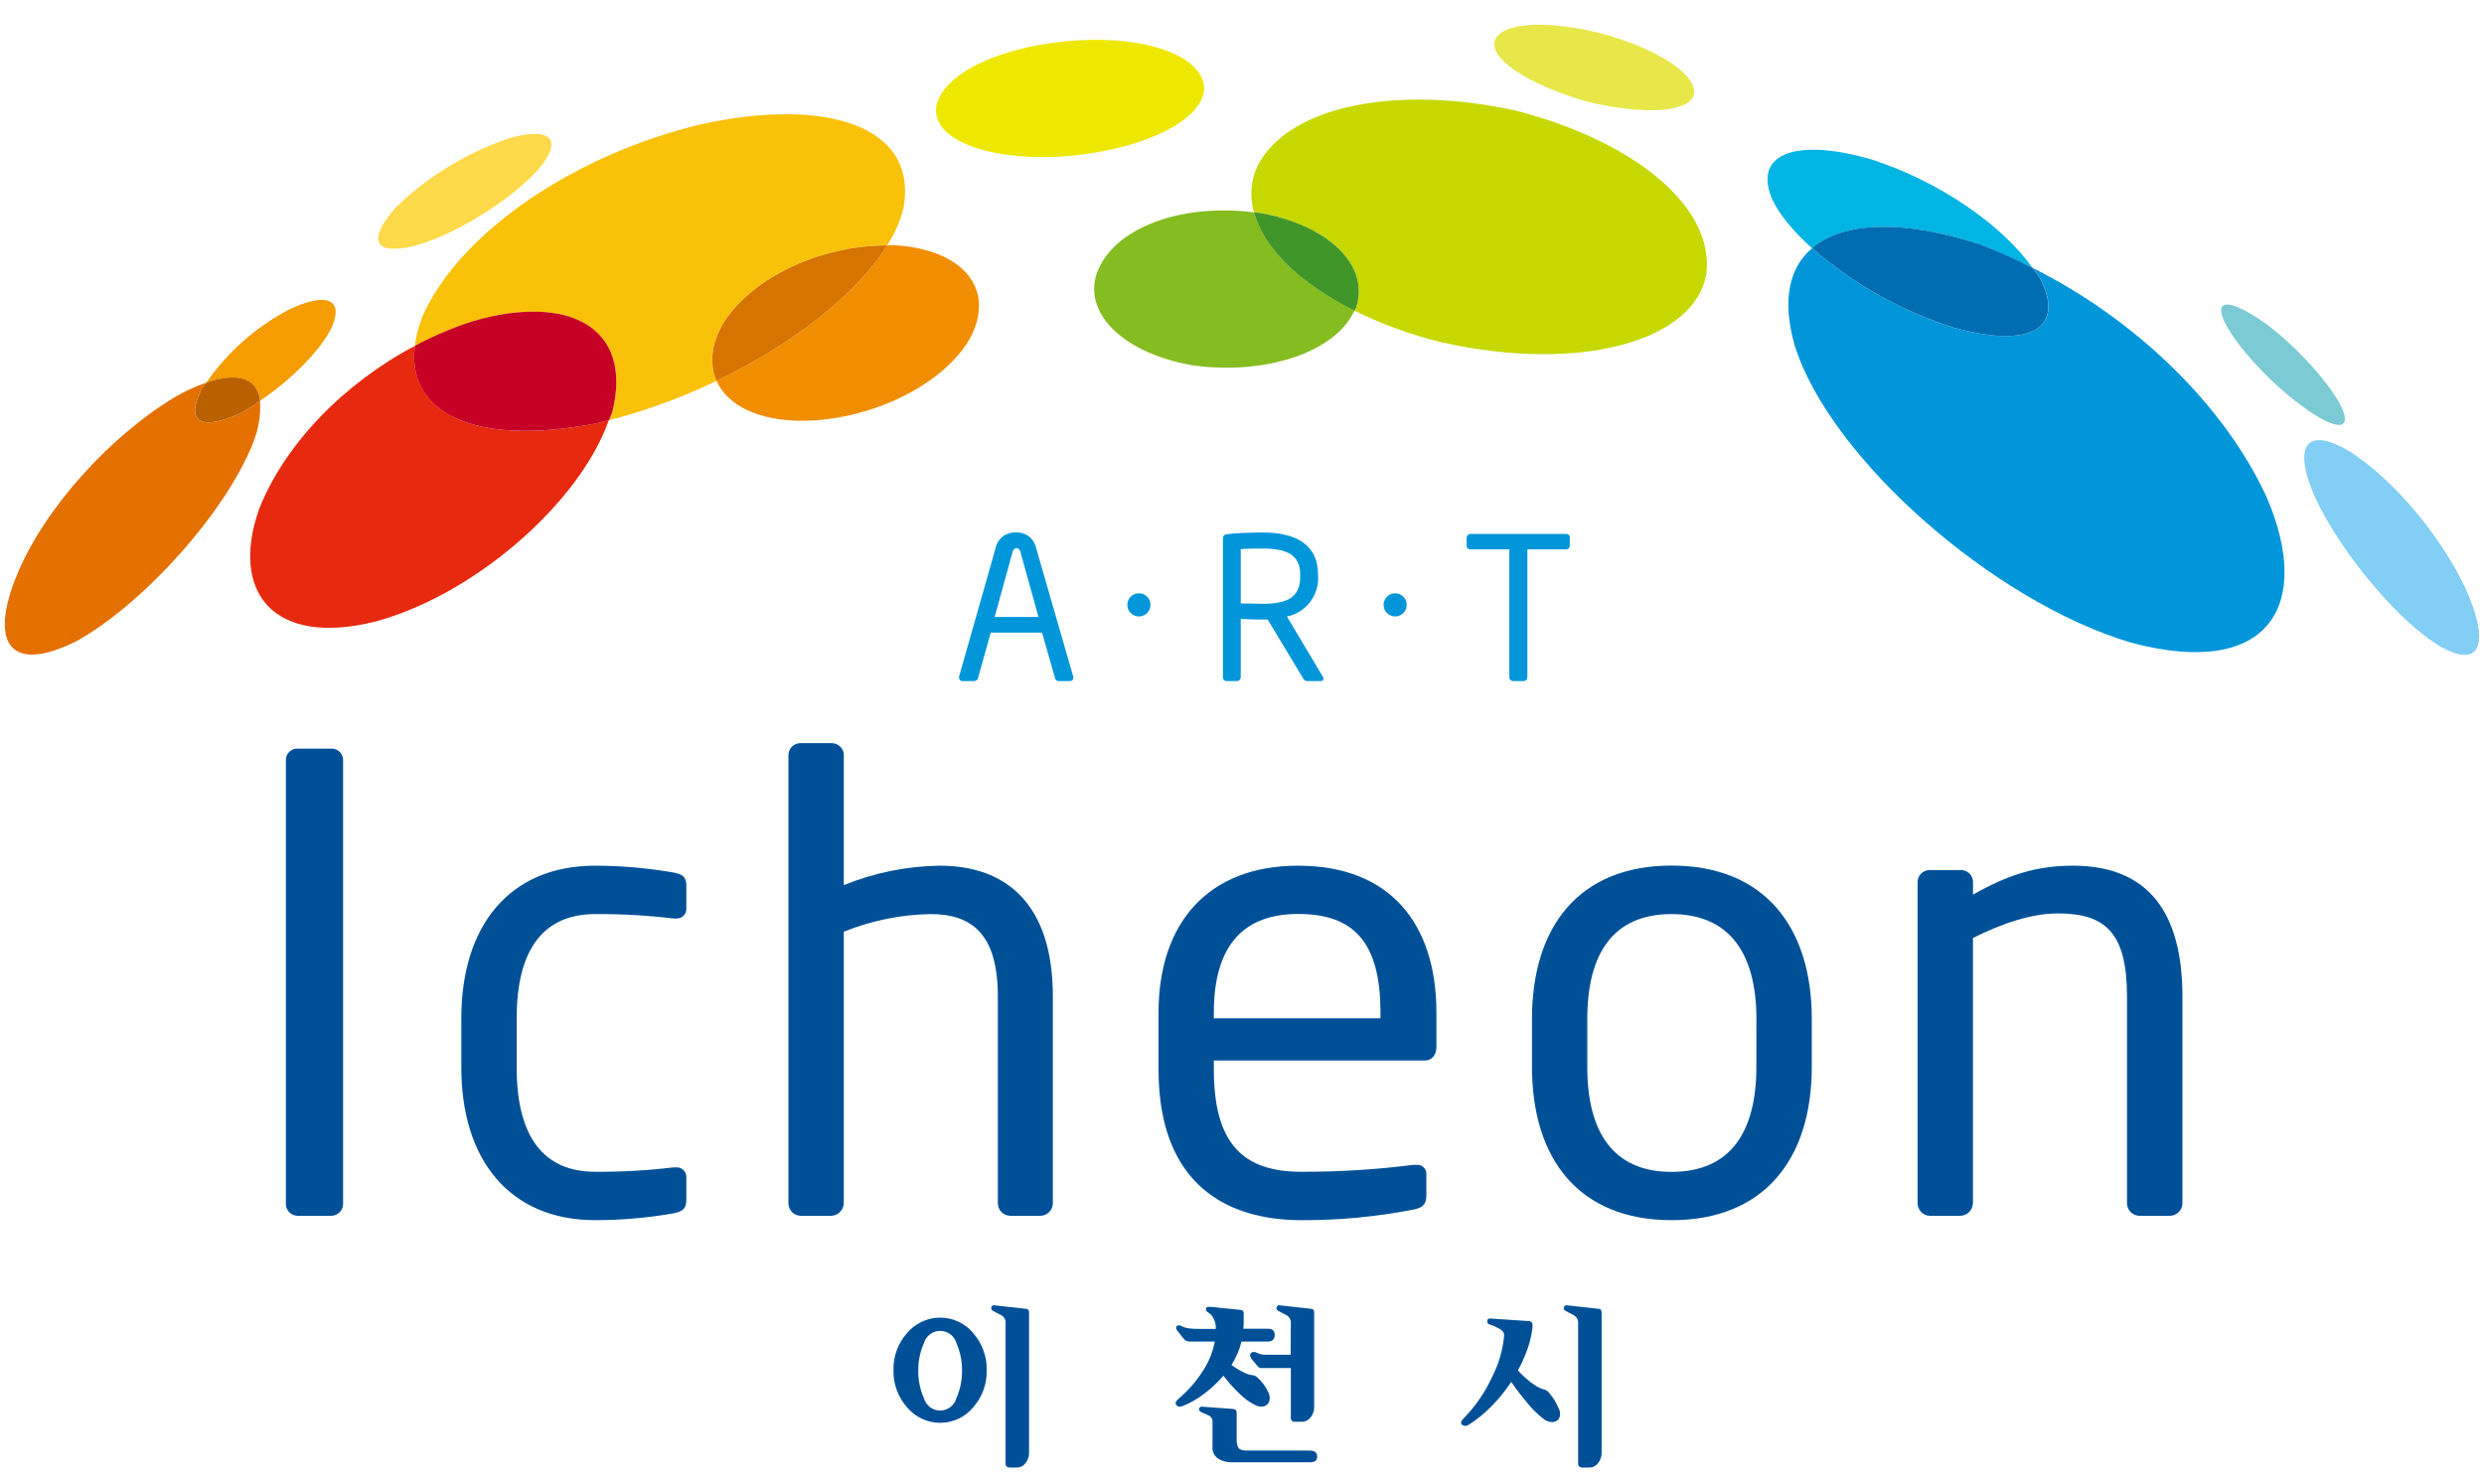
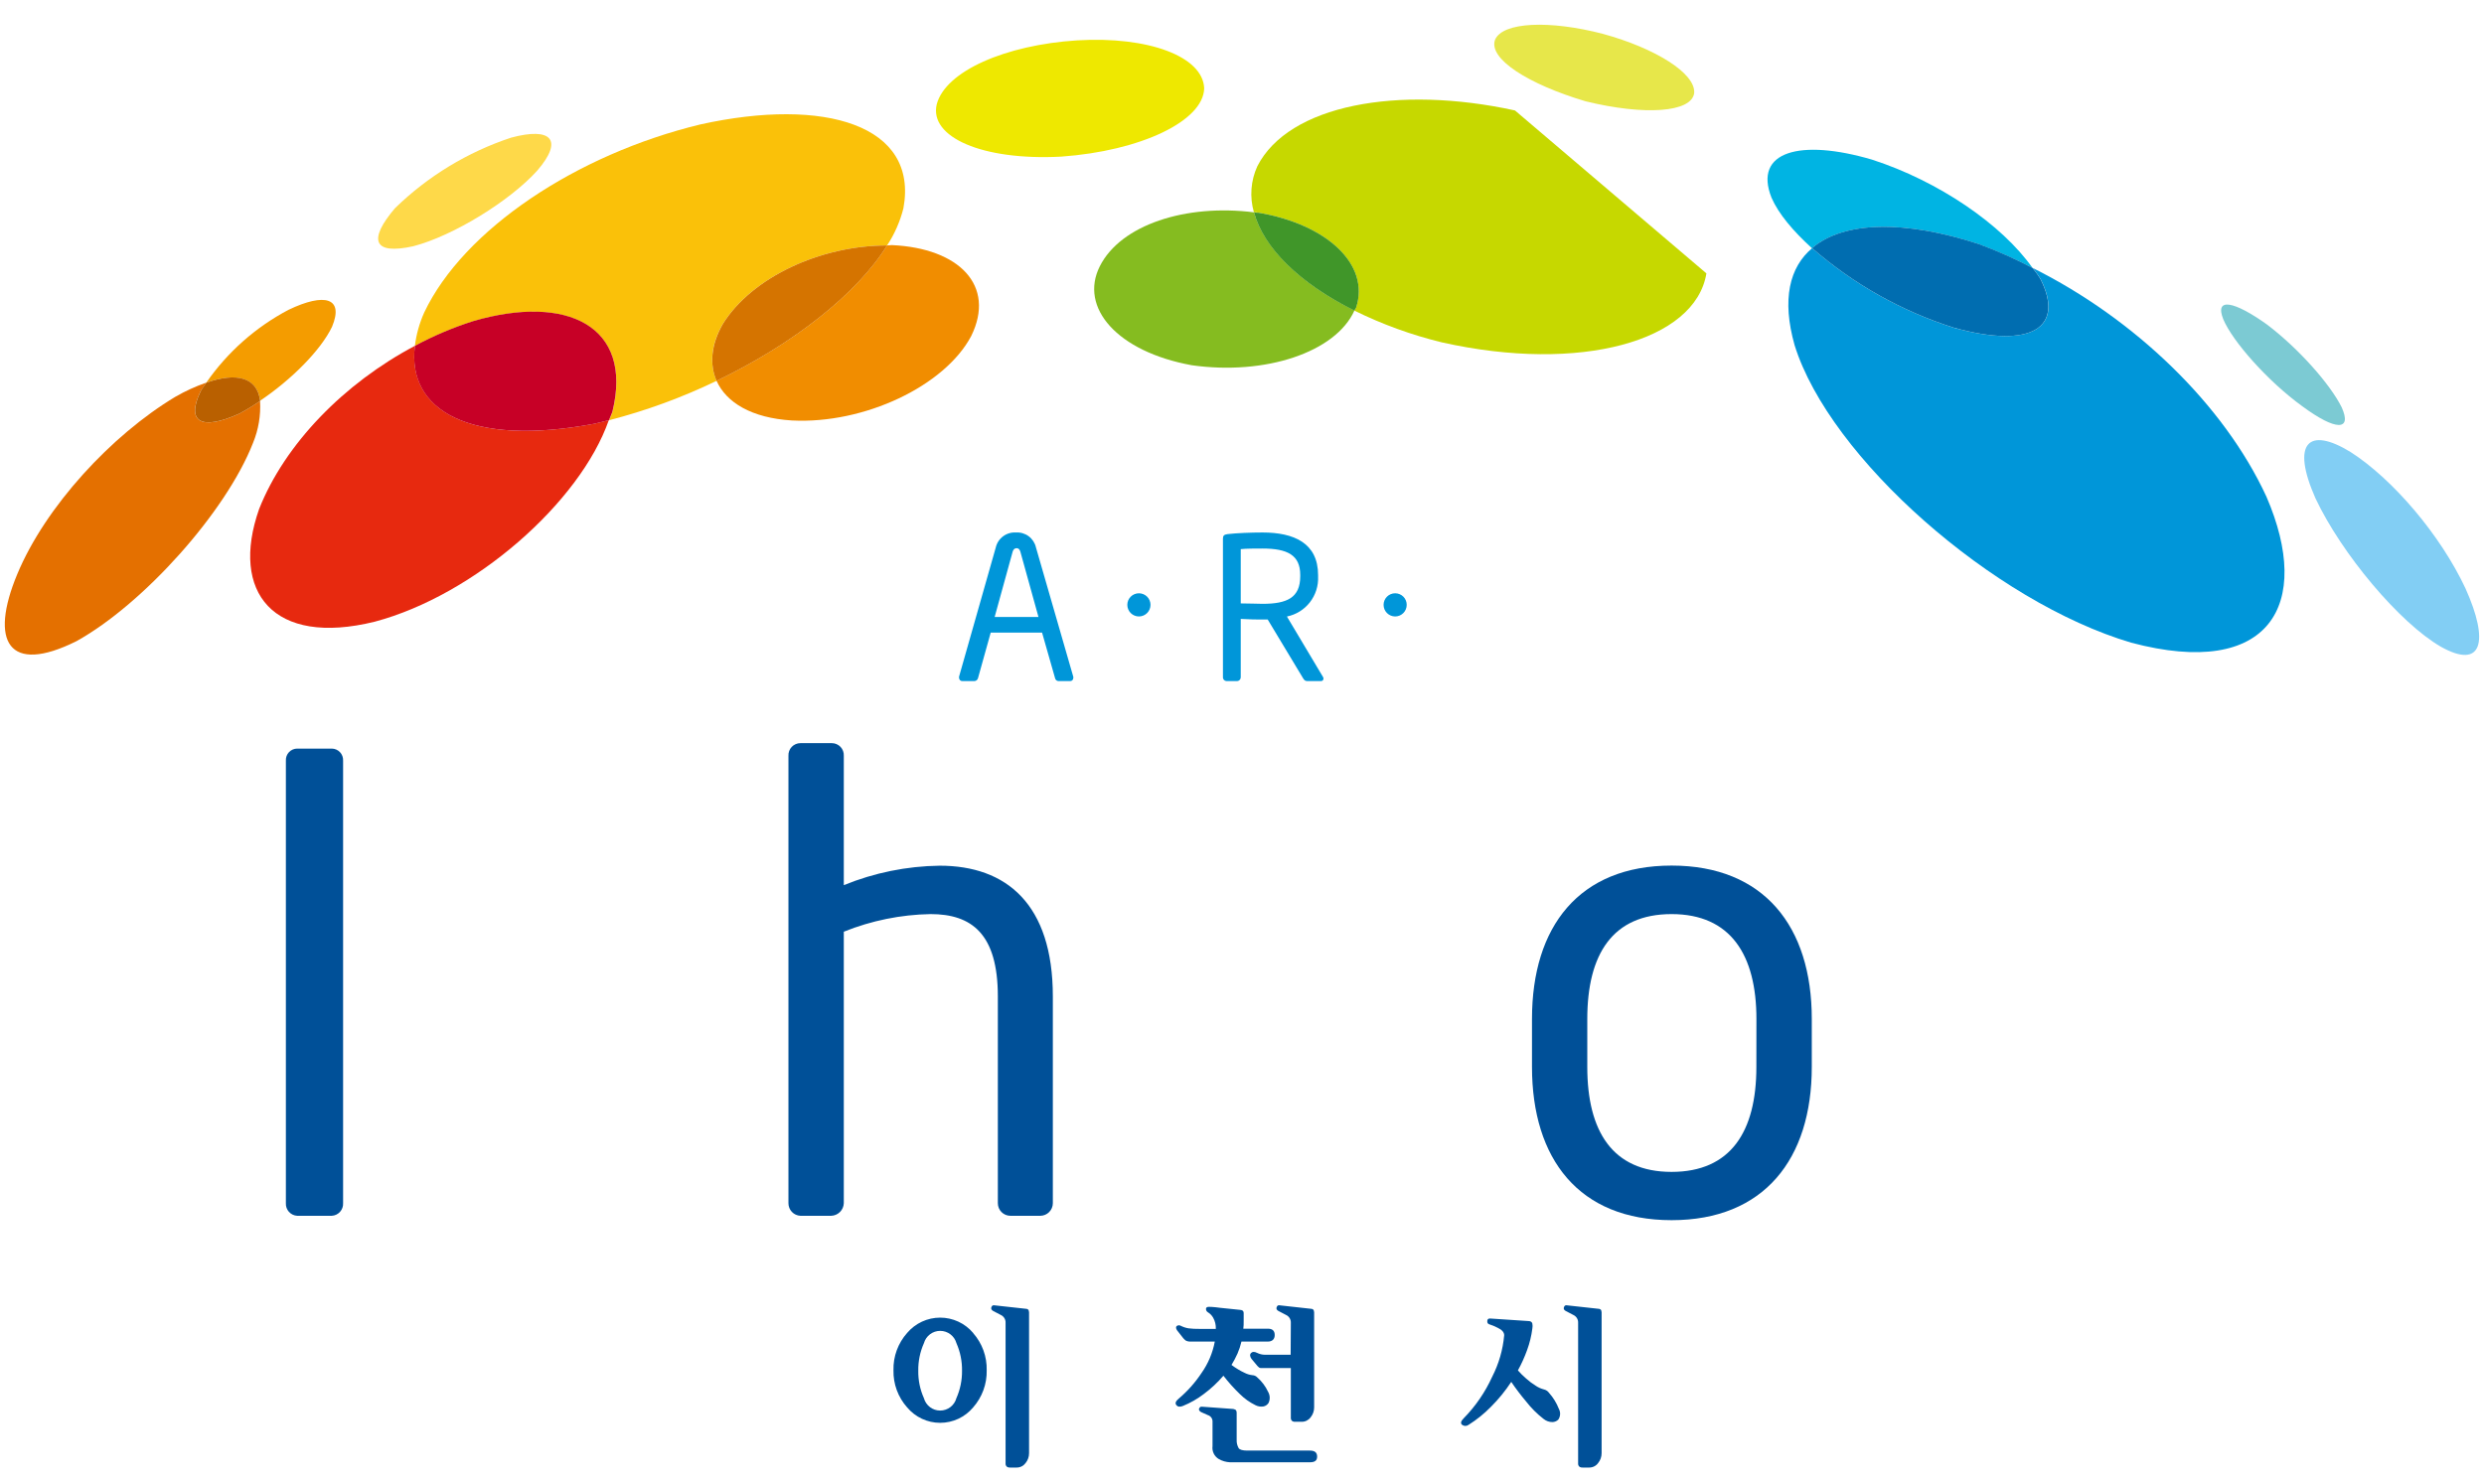
<svg xmlns="http://www.w3.org/2000/svg" width="261" height="156" viewBox="0 0 261 156" fill="none">
  <g clip-path="url(#clip0_134_2869)">
    <path d="M112.438 71.585H111.21C111.126 71.581 111.045 71.548 110.981 71.492C110.917 71.436 110.873 71.36 110.858 71.276L109.492 66.486H104.097L102.762 71.276C102.74 71.36 102.692 71.435 102.626 71.49C102.559 71.546 102.477 71.579 102.391 71.585H101.131C101.086 71.588 101.041 71.583 100.998 71.568C100.955 71.553 100.915 71.529 100.881 71.499C100.848 71.468 100.821 71.431 100.802 71.389C100.783 71.348 100.773 71.303 100.773 71.258C100.761 71.208 100.761 71.156 100.773 71.107L104.625 57.553C104.734 57.08 105.006 56.66 105.395 56.37C105.783 56.079 106.263 55.936 106.747 55.966C107.227 55.935 107.702 56.075 108.087 56.362C108.473 56.65 108.743 57.065 108.85 57.534L112.772 71.126C112.784 71.175 112.784 71.227 112.772 71.276C112.77 71.319 112.76 71.36 112.743 71.398C112.725 71.437 112.7 71.471 112.669 71.5C112.638 71.529 112.602 71.551 112.562 71.566C112.522 71.58 112.48 71.587 112.438 71.585ZM107.213 57.987C107.15 57.76 107.024 57.615 106.816 57.615C106.609 57.615 106.464 57.76 106.401 57.987L104.512 64.843H109.114L107.213 57.987Z" fill="#0096D9" />
    <path d="M138.803 71.585H137.475C137.223 71.585 137.097 71.585 136.934 71.314L133.201 65.113H132.659C131.973 65.113 131.476 65.113 130.368 65.05V71.169C130.373 71.274 130.337 71.376 130.267 71.453C130.198 71.531 130.1 71.579 129.996 71.585H128.869C128.818 71.583 128.767 71.57 128.72 71.548C128.673 71.525 128.631 71.494 128.596 71.455C128.562 71.416 128.535 71.371 128.518 71.322C128.501 71.273 128.495 71.221 128.498 71.169V56.596C128.498 56.3 128.624 56.18 128.995 56.136C129.889 56.029 131.457 55.966 132.659 55.966C135.952 55.966 138.495 57.074 138.495 60.448V60.593C138.54 61.569 138.235 62.529 137.635 63.301C137.035 64.072 136.179 64.603 135.221 64.799L138.999 71.132C139.038 71.185 139.06 71.248 139.062 71.314C139.063 71.349 139.058 71.384 139.046 71.417C139.033 71.45 139.015 71.48 138.991 71.505C138.966 71.53 138.937 71.55 138.905 71.564C138.873 71.578 138.838 71.585 138.803 71.585ZM136.619 60.423C136.619 58.339 135.265 57.653 132.659 57.653C132.03 57.653 130.871 57.653 130.368 57.716V63.42C131.287 63.42 132.181 63.464 132.659 63.464C135.221 63.464 136.619 62.834 136.619 60.568V60.423Z" fill="#0096D9" />
-     <path d="M164.526 57.741H160.485V71.169C160.487 71.222 160.479 71.274 160.462 71.323C160.444 71.372 160.417 71.417 160.382 71.456C160.347 71.494 160.305 71.525 160.257 71.548C160.21 71.57 160.159 71.583 160.107 71.585H158.961C158.909 71.583 158.859 71.57 158.812 71.548C158.765 71.525 158.723 71.494 158.688 71.455C158.654 71.417 158.627 71.371 158.61 71.322C158.593 71.273 158.586 71.221 158.59 71.169V57.741H154.529C154.296 57.741 154.107 57.634 154.107 57.408V56.489C154.111 56.437 154.124 56.386 154.147 56.339C154.17 56.292 154.202 56.25 154.241 56.215C154.28 56.181 154.326 56.154 154.375 56.138C154.425 56.121 154.477 56.114 154.529 56.117H164.545C164.596 56.113 164.648 56.119 164.696 56.136C164.745 56.153 164.789 56.179 164.826 56.215C164.864 56.249 164.893 56.292 164.913 56.339C164.933 56.386 164.943 56.437 164.942 56.489V57.408C164.923 57.615 164.753 57.741 164.526 57.741Z" fill="#0096D9" />
    <path d="M120.887 63.571C120.887 63.894 120.759 64.204 120.531 64.432C120.303 64.661 119.994 64.791 119.672 64.792C119.348 64.792 119.037 64.664 118.808 64.435C118.579 64.206 118.45 63.895 118.45 63.571C118.45 63.411 118.482 63.252 118.543 63.105C118.605 62.957 118.695 62.822 118.808 62.71C118.922 62.597 119.056 62.507 119.205 62.447C119.353 62.386 119.511 62.355 119.672 62.356C119.831 62.356 119.989 62.387 120.136 62.449C120.284 62.51 120.418 62.599 120.531 62.712C120.643 62.825 120.733 62.959 120.794 63.106C120.855 63.253 120.887 63.411 120.887 63.571Z" fill="#0096D9" />
    <path d="M147.806 63.571C147.807 63.731 147.776 63.89 147.715 64.038C147.655 64.186 147.565 64.321 147.452 64.434C147.339 64.548 147.205 64.638 147.057 64.699C146.91 64.761 146.751 64.792 146.591 64.792C146.268 64.791 145.959 64.661 145.731 64.432C145.504 64.204 145.376 63.894 145.376 63.571C145.376 63.411 145.408 63.252 145.469 63.105C145.531 62.957 145.621 62.822 145.734 62.71C145.848 62.597 145.982 62.507 146.13 62.447C146.279 62.386 146.437 62.355 146.597 62.356C146.757 62.356 146.914 62.387 147.061 62.449C147.208 62.51 147.342 62.599 147.454 62.712C147.567 62.825 147.655 62.959 147.716 63.106C147.776 63.254 147.807 63.412 147.806 63.571Z" fill="#0096D9" />
    <path d="M34.86 127.784H31.228C30.895 127.766 30.582 127.617 30.359 127.369C30.136 127.121 30.021 126.795 30.038 126.462V79.939C30.029 79.777 30.054 79.615 30.11 79.463C30.166 79.311 30.252 79.172 30.363 79.055C30.474 78.937 30.608 78.843 30.757 78.778C30.905 78.714 31.066 78.681 31.228 78.68H34.86C35.022 78.681 35.182 78.716 35.33 78.78C35.478 78.845 35.612 78.939 35.723 79.056C35.834 79.174 35.92 79.313 35.976 79.464C36.032 79.616 36.058 79.778 36.05 79.939V126.462C36.067 126.795 35.951 127.121 35.728 127.369C35.505 127.617 35.193 127.766 34.86 127.784Z" fill="#005098" />
-     <path d="M70.794 127.52C68.069 127.999 65.308 128.241 62.541 128.244C53.557 128.244 48.471 121.904 48.471 112.19V107.041C48.471 97.327 53.507 90.987 62.541 90.987C65.308 90.993 68.069 91.235 70.794 91.711C71.852 91.913 72.116 92.24 72.116 93.166V95.545C72.115 95.686 72.083 95.825 72.025 95.953C71.966 96.081 71.881 96.195 71.775 96.288C71.67 96.381 71.546 96.451 71.412 96.494C71.277 96.536 71.135 96.549 70.996 96.534H70.731C68.016 96.208 65.282 96.055 62.547 96.074C57.259 96.074 54.288 99.574 54.288 107.041V112.19C54.288 119.594 57.196 123.157 62.547 123.157C65.282 123.176 68.016 123.023 70.731 122.697H70.996C71.135 122.681 71.277 122.695 71.412 122.737C71.546 122.78 71.67 122.85 71.775 122.943C71.881 123.036 71.966 123.15 72.025 123.278C72.083 123.406 72.115 123.545 72.116 123.686V126.065C72.116 126.922 71.852 127.318 70.794 127.52Z" fill="#005098" />
    <path d="M109.309 127.784H106.162C105.812 127.782 105.477 127.642 105.231 127.395C104.984 127.147 104.846 126.812 104.846 126.462V104.73C104.846 98.12 102.07 96.074 97.776 96.074C94.65 96.13 91.561 96.757 88.66 97.925V126.462C88.648 126.809 88.504 127.138 88.259 127.383C88.014 127.628 87.685 127.772 87.338 127.784H84.103C83.762 127.769 83.441 127.623 83.206 127.377C82.972 127.13 82.841 126.802 82.843 126.462V79.429C82.835 79.258 82.861 79.088 82.921 78.928C82.98 78.768 83.071 78.621 83.189 78.498C83.307 78.374 83.449 78.276 83.606 78.209C83.763 78.141 83.932 78.107 84.103 78.107H87.401C87.572 78.107 87.741 78.141 87.898 78.209C88.055 78.276 88.197 78.374 88.315 78.498C88.432 78.621 88.524 78.768 88.583 78.928C88.643 79.088 88.669 79.258 88.66 79.429V93.034C91.86 91.727 95.277 91.033 98.733 90.987C105.733 90.987 110.625 95.016 110.625 104.73V126.462C110.623 126.811 110.484 127.145 110.238 127.393C109.992 127.64 109.658 127.781 109.309 127.784Z" fill="#005098" />
-     <path d="M149.676 111.466H127.541V112.392C127.541 120.255 130.651 123.157 136.726 123.157C140.658 123.17 144.586 122.928 148.486 122.433H148.813C148.945 122.416 149.079 122.427 149.206 122.466C149.333 122.505 149.451 122.57 149.551 122.657C149.651 122.745 149.731 122.853 149.786 122.973C149.841 123.094 149.87 123.226 149.871 123.358V125.6C149.871 126.462 149.606 126.922 148.549 127.123C144.655 127.886 140.694 128.261 136.726 128.244C129.128 128.244 121.73 124.68 121.73 112.392V106.443C121.73 96.999 126.949 90.987 136.392 90.987C146.043 90.987 150.929 97.062 150.929 106.443V110.012C150.929 110.868 150.469 111.466 149.676 111.466ZM145.049 106.43C145.049 98.97 142.209 96.061 136.392 96.061C130.727 96.061 127.541 99.297 127.541 106.43V107.028H145.049V106.43Z" fill="#005098" />
    <path d="M175.638 128.244C165.924 128.244 160.97 121.835 160.97 112.127V107.091C160.97 97.384 165.924 90.975 175.638 90.975C185.352 90.975 190.369 97.384 190.369 107.091V112.127C190.369 121.835 185.345 128.244 175.638 128.244ZM184.552 107.104C184.552 100.368 181.845 96.074 175.638 96.074C169.431 96.074 166.78 100.305 166.78 107.104V112.14C166.78 118.876 169.418 123.17 175.632 123.17C181.845 123.17 184.546 118.945 184.546 112.14L184.552 107.104Z" fill="#005098" />
-     <path d="M227.959 127.784H224.811C224.461 127.782 224.126 127.643 223.878 127.395C223.631 127.147 223.491 126.812 223.489 126.462V104.73C223.489 98.057 221.242 96.005 216.224 96.005C213.448 96.005 210.345 97.062 207.304 98.586V126.462C207.293 126.809 207.15 127.139 206.904 127.385C206.659 127.63 206.329 127.773 205.982 127.784H202.746C202.406 127.769 202.085 127.623 201.85 127.377C201.615 127.13 201.485 126.802 201.487 126.462V92.769C201.478 92.599 201.505 92.428 201.564 92.268C201.624 92.108 201.715 91.961 201.833 91.838C201.95 91.714 202.092 91.616 202.249 91.549C202.406 91.481 202.575 91.447 202.746 91.447H206.051C206.222 91.447 206.391 91.481 206.548 91.549C206.705 91.616 206.847 91.714 206.964 91.838C207.082 91.961 207.174 92.108 207.233 92.268C207.292 92.428 207.319 92.599 207.31 92.769V94.028C210.943 91.976 213.914 90.987 217.817 90.987C225.743 90.987 229.313 95.942 229.313 104.73V126.462C229.312 126.638 229.276 126.812 229.207 126.974C229.139 127.136 229.038 127.283 228.912 127.406C228.786 127.529 228.637 127.626 228.474 127.691C228.31 127.756 228.135 127.787 227.959 127.784Z" fill="#005098" />
    <path d="M102.246 140.104C103.201 141.184 103.712 142.585 103.675 144.026C103.706 145.46 103.196 146.854 102.246 147.929C101.822 148.435 101.292 148.841 100.694 149.12C100.096 149.399 99.444 149.544 98.784 149.544C98.124 149.544 97.472 149.399 96.874 149.12C96.275 148.841 95.746 148.435 95.321 147.929C94.36 146.855 93.845 145.455 93.88 144.014C93.843 142.57 94.359 141.167 95.321 140.091C95.748 139.589 96.278 139.185 96.876 138.908C97.474 138.631 98.125 138.487 98.784 138.487C99.443 138.487 100.094 138.631 100.692 138.908C101.29 139.185 101.82 139.589 102.246 140.091V140.104ZM97.078 146.953C97.18 147.327 97.403 147.657 97.711 147.892C98.019 148.127 98.396 148.255 98.784 148.255C99.171 148.255 99.549 148.127 99.857 147.892C100.165 147.657 100.387 147.327 100.49 146.953C100.892 146.044 101.094 145.058 101.082 144.064C101.096 143.07 100.897 142.084 100.496 141.174C100.392 140.802 100.168 140.473 99.859 140.239C99.551 140.005 99.174 139.879 98.787 139.879C98.4 139.879 98.023 140.005 97.715 140.239C97.406 140.473 97.183 140.802 97.078 141.174C96.673 142.083 96.471 143.069 96.486 144.064C96.469 145.059 96.671 146.045 97.078 146.953ZM105.161 138.209L104.343 137.781C104.173 137.68 104.11 137.554 104.166 137.397C104.223 137.24 104.311 137.177 104.437 137.189L107.755 137.554C107.95 137.554 108.063 137.643 108.088 137.731C108.108 137.794 108.121 137.86 108.126 137.926V152.739C108.127 153.118 107.996 153.485 107.755 153.778C107.648 153.923 107.509 154.041 107.348 154.122C107.187 154.203 107.009 154.245 106.829 154.244H106.124C105.998 154.254 105.872 154.215 105.772 154.137C105.73 154.091 105.698 154.037 105.678 153.979C105.659 153.92 105.652 153.858 105.658 153.797V139.04C105.668 138.868 105.626 138.696 105.537 138.548C105.449 138.4 105.318 138.282 105.161 138.209Z" fill="#005098" />
    <path d="M126.49 146.513C125.815 147.03 125.074 147.453 124.286 147.772C123.978 147.898 123.751 147.866 123.6 147.677C123.449 147.489 123.531 147.268 123.839 147.01C124.768 146.227 125.58 145.316 126.25 144.303C126.946 143.316 127.42 142.191 127.642 141.004H125.124C124.944 141.015 124.764 140.98 124.601 140.904C124.501 140.831 124.41 140.746 124.33 140.652L123.663 139.802C123.537 139.588 123.537 139.443 123.663 139.355C123.726 139.315 123.799 139.293 123.874 139.293C123.949 139.293 124.022 139.315 124.085 139.355C124.339 139.482 124.61 139.569 124.891 139.613C125.25 139.657 125.612 139.676 125.973 139.67H127.749C127.767 139.256 127.669 138.846 127.465 138.486C127.333 138.256 127.145 138.063 126.918 137.926C126.856 137.89 126.805 137.839 126.769 137.777C126.734 137.715 126.716 137.645 126.716 137.573C126.716 137.429 126.817 137.353 127.031 137.353C127.081 137.353 127.472 137.353 128.196 137.454L130.267 137.668C130.384 137.667 130.498 137.702 130.594 137.768C130.624 137.803 130.647 137.843 130.661 137.886C130.675 137.929 130.68 137.975 130.676 138.02C130.676 138.134 130.676 138.373 130.676 138.751C130.676 139.128 130.676 139.43 130.638 139.651H133.238C133.704 139.651 133.937 139.877 133.937 140.318C133.937 140.759 133.673 141.004 133.207 141.004H130.443C130.343 141.436 130.204 141.857 130.028 142.263C129.844 142.675 129.633 143.075 129.398 143.46C129.626 143.632 129.864 143.792 130.11 143.938C130.313 144.061 130.523 144.172 130.739 144.272C131.003 144.413 131.291 144.503 131.589 144.536C131.688 144.539 131.785 144.562 131.874 144.603C131.964 144.644 132.045 144.703 132.111 144.775C132.588 145.193 132.971 145.705 133.238 146.28C133.341 146.455 133.4 146.652 133.41 146.855C133.42 147.058 133.38 147.26 133.295 147.445C133.236 147.54 133.158 147.623 133.066 147.688C132.974 147.753 132.87 147.799 132.76 147.822C132.467 147.872 132.166 147.823 131.904 147.684C131.308 147.391 130.764 147.004 130.292 146.538C129.663 145.934 129.08 145.284 128.548 144.593C127.936 145.307 127.245 145.951 126.49 146.513ZM129.587 148.087L129.776 148.15C129.883 148.194 129.94 148.313 129.94 148.515V151.329C129.925 151.634 129.997 151.937 130.147 152.204C130.267 152.374 130.569 152.462 131.054 152.462H137.633C138.142 152.462 138.394 152.663 138.394 153.091C138.394 153.52 138.142 153.69 137.633 153.69H129.234C128.825 153.671 128.426 153.557 128.07 153.356C127.836 153.219 127.648 153.017 127.53 152.774C127.411 152.531 127.367 152.258 127.403 151.99V149.365C127.397 149.222 127.347 149.085 127.261 148.973C127.174 148.86 127.054 148.777 126.918 148.735C126.597 148.603 126.364 148.496 126.213 148.42C126.062 148.345 125.929 148.2 125.992 148.049C126.055 147.898 126.15 147.835 126.269 147.847L129.587 148.087ZM135.631 139.04C135.64 138.868 135.598 138.696 135.51 138.548C135.421 138.4 135.29 138.282 135.133 138.209L134.315 137.781C134.145 137.68 134.082 137.554 134.139 137.397C134.195 137.24 134.283 137.177 134.409 137.189L137.708 137.554C137.903 137.554 138.017 137.643 138.042 137.731C138.061 137.794 138.074 137.86 138.08 137.926V147.929C138.08 148.308 137.949 148.675 137.708 148.968C137.602 149.113 137.462 149.231 137.301 149.312C137.141 149.393 136.963 149.435 136.783 149.434H136.096C135.97 149.446 135.845 149.41 135.744 149.333C135.702 149.287 135.67 149.232 135.65 149.172C135.631 149.112 135.624 149.049 135.631 148.987V143.787C135.211 143.787 134.701 143.787 134.101 143.787H132.502C132.428 143.791 132.355 143.771 132.294 143.73C132.236 143.684 132.181 143.633 132.13 143.579L131.501 142.824C131.426 142.728 131.376 142.616 131.356 142.496C131.346 142.441 131.35 142.384 131.369 142.331C131.388 142.278 131.42 142.231 131.463 142.194C131.595 142.056 131.809 142.049 132.093 142.194C132.345 142.319 132.623 142.386 132.905 142.389H135.612L135.631 139.04Z" fill="#005098" />
    <path d="M156.651 147.866C155.947 148.585 155.161 149.219 154.309 149.755C154.211 149.829 154.092 149.87 153.969 149.87C153.846 149.87 153.727 149.829 153.629 149.755C153.44 149.598 153.491 149.371 153.786 149.075C155.035 147.803 156.051 146.322 156.789 144.7C157.485 143.342 157.913 141.863 158.048 140.343C158.048 140.035 157.828 139.77 157.356 139.55C157.067 139.4 156.766 139.276 156.456 139.179C156.317 139.128 156.261 139.015 156.273 138.832C156.286 138.65 156.386 138.568 156.588 138.581L160.573 138.845C160.816 138.845 160.961 138.933 161.007 139.109C161.042 139.284 161.042 139.464 161.007 139.638C160.91 140.406 160.726 141.16 160.46 141.886C160.195 142.626 159.871 143.344 159.49 144.032C159.75 144.332 160.032 144.612 160.334 144.87C160.651 145.159 160.994 145.418 161.36 145.644C161.618 145.818 161.903 145.948 162.203 146.028C162.433 146.078 162.636 146.213 162.77 146.406C163.205 146.895 163.551 147.458 163.79 148.068C163.887 148.244 163.933 148.444 163.923 148.646C163.913 148.847 163.847 149.041 163.733 149.207C163.565 149.372 163.339 149.464 163.104 149.465C162.768 149.463 162.444 149.345 162.184 149.132C161.497 148.598 160.88 147.981 160.346 147.293C159.792 146.637 159.273 145.952 158.791 145.241C158.17 146.187 157.453 147.067 156.651 147.866ZM167.913 153.778C167.807 153.923 167.667 154.041 167.507 154.122C167.346 154.203 167.168 154.245 166.988 154.244H166.283C166.156 154.254 166.03 154.215 165.93 154.137C165.888 154.091 165.856 154.037 165.837 153.979C165.817 153.92 165.811 153.858 165.817 153.797V139.04C165.827 138.868 165.785 138.696 165.696 138.548C165.607 138.4 165.476 138.282 165.32 138.209L164.501 137.781C164.331 137.68 164.268 137.554 164.325 137.397C164.382 137.24 164.47 137.177 164.596 137.189L167.913 137.554C168.108 137.554 168.222 137.643 168.247 137.731C168.267 137.794 168.279 137.86 168.285 137.926V152.739C168.285 153.118 168.154 153.485 167.913 153.778Z" fill="#005098" />
    <path d="M207.902 25.654C209.843 26.371 211.736 27.212 213.568 28.172C210.339 23.576 203.653 19.025 196.697 16.777C189.142 14.555 184.213 15.915 186.133 20.768C186.87 22.468 188.406 24.288 190.389 26.088C193.757 23.217 200.178 23.123 207.902 25.654Z" fill="#00B4E3" />
    <path d="M238.139 52.201C233.663 42.507 224.289 33.504 213.587 28.166C213.878 28.53 214.15 28.911 214.399 29.305C216.955 34.341 213.587 36.734 205.321 34.455C199.828 32.716 194.752 29.866 190.407 26.082C188.034 28.077 187.197 31.445 188.563 36.28C192.246 48.128 209.438 63.256 223.937 67.55C238.511 71.415 243.043 63.533 238.139 52.201Z" fill="#0096D9" />
    <path d="M214.386 29.305C214.136 28.911 213.865 28.53 213.574 28.166C211.741 27.205 209.849 26.364 207.908 25.647C200.183 23.129 193.762 23.211 190.4 26.076C194.745 29.86 199.821 32.71 205.314 34.448C213.574 36.734 216.942 34.341 214.386 29.305Z" fill="#006DB0" />
    <path d="M98.425 10.96C99.351 7.466 105.665 4.722 113.169 4.243C120.642 3.79 126.389 5.924 126.528 9.279C126.446 12.729 119.855 15.864 111.501 16.462C103.197 16.897 97.6 14.404 98.425 10.96Z" fill="#EEE800" />
-     <path d="M159.182 11.609C146.868 8.914 135.398 11.036 132.112 17.47C131.416 18.991 131.289 20.71 131.753 22.317C131.917 22.317 132.068 22.317 132.219 22.355C139.351 23.557 143.985 27.769 142.48 32.346C142.43 32.446 142.361 32.535 142.298 32.642C145.234 34.089 148.321 35.21 151.501 35.984C166.063 39.245 178.144 35.84 179.296 28.732C180.12 21.499 171.326 14.7 159.182 11.609Z" fill="#C6D800" />
+     <path d="M159.182 11.609C146.868 8.914 135.398 11.036 132.112 17.47C131.416 18.991 131.289 20.71 131.753 22.317C131.917 22.317 132.068 22.317 132.219 22.355C139.351 23.557 143.985 27.769 142.48 32.346C142.43 32.446 142.361 32.535 142.298 32.642C145.234 34.089 148.321 35.21 151.501 35.984C166.063 39.245 178.144 35.84 179.296 28.732Z" fill="#C6D800" />
    <path d="M131.759 22.317C124.583 21.411 117.758 23.627 115.561 27.983C113.364 32.34 117.406 36.967 125.231 38.389C132.962 39.478 140.34 37.023 142.317 32.629C136.475 29.746 132.785 26.006 131.759 22.317Z" fill="#85BC20" />
    <path d="M132.225 22.355C132.074 22.355 131.922 22.355 131.759 22.317C132.753 26.006 136.474 29.746 142.304 32.642C142.367 32.535 142.436 32.446 142.486 32.346C143.991 27.769 139.357 23.557 132.225 22.355Z" fill="#409629" />
    <path d="M243.288 52.365C240.701 46.504 242.583 44.811 246.984 47.511C251.428 50.363 256.427 56.23 259.058 61.852C261.576 67.449 260.814 70.414 256.464 67.971C252.121 65.46 246.045 58.22 243.288 52.365Z" fill="#82CEF4" />
    <path d="M233.6 33.542C232.674 31.213 234.758 31.653 238.183 34.096C241.557 36.652 244.843 40.391 246.046 42.809C247.16 45.277 245.46 45.327 241.903 42.695C238.271 40.064 234.569 35.871 233.6 33.542Z" fill="#7CCAD3" />
    <path d="M157.085 4.186C157.878 2.298 162.826 2.103 168.417 3.557C173.95 5.074 178.193 7.724 178.011 9.789C177.734 11.81 172.849 12.175 166.597 10.646C160.61 8.864 156.367 6.188 157.085 4.186Z" fill="#E7E74A" />
    <path d="M41.502 21.883C44.955 18.519 49.126 15.983 53.703 14.467C57.889 13.34 59.274 14.662 56.441 17.942C53.602 21.09 47.672 24.772 43.428 25.88C39.148 26.831 38.7 25.169 41.502 21.883Z" fill="#FED949" />
    <path d="M21.035 41.21C21.193 40.876 21.463 40.58 21.665 40.221C20.542 40.612 19.459 41.107 18.429 41.701C11.693 45.742 4.768 53.253 1.815 60.341C-1.137 67.43 0.877 70.968 8.042 67.386C15.08 63.477 23.749 53.807 26.588 46.548C27.162 45.154 27.414 43.647 27.324 42.141C26.618 42.635 25.882 43.084 25.121 43.489C21.079 45.314 19.575 44.307 21.035 41.21Z" fill="#E47000" />
    <path d="M30.309 32.566C26.858 34.388 23.895 37.014 21.672 40.221C24.876 39.107 27.01 39.674 27.338 42.11C30.58 39.938 33.709 36.822 34.892 34.335C36.151 31.307 34.143 30.728 30.309 32.566Z" fill="#F49C00" />
    <path d="M21.672 40.221C21.464 40.561 21.193 40.851 21.042 41.21C19.582 44.307 21.086 45.308 25.134 43.482C25.895 43.078 26.631 42.628 27.337 42.135C27.023 39.648 24.876 39.107 21.672 40.221Z" fill="#B96000" />
    <path d="M75.956 34.033C79.022 29.129 86.199 25.799 93.206 25.799C93.994 24.601 94.575 23.279 94.924 21.889C96.53 13.145 86.665 10.192 73.602 13.075C60.558 16.223 48.716 24.124 44.574 32.843C44.072 33.96 43.741 35.147 43.592 36.362C45.551 35.308 47.604 34.437 49.724 33.762C59.569 30.892 66.538 34.279 64.36 43.249C64.278 43.552 64.102 43.879 63.995 44.169C67.886 43.162 71.668 41.776 75.289 40.032C74.54 38.301 74.678 36.224 75.956 34.033Z" fill="#FAC109" />
    <path d="M93.716 25.761C93.546 25.761 93.388 25.792 93.206 25.792C90.058 30.879 83.328 36.167 75.289 40.02C76.303 42.305 78.978 43.936 83.215 44.194C90.82 44.584 99.281 40.561 102.051 35.311C104.651 30.016 100.785 26.082 93.716 25.761Z" fill="#F18D00" />
    <path d="M93.206 25.799C86.206 25.799 79.022 29.135 75.957 34.039C74.698 36.23 74.54 38.307 75.289 40.026C83.329 36.167 90.065 30.879 93.206 25.799Z" fill="#D57400" />
    <path d="M43.592 36.35C36.151 40.284 29.931 46.661 27.224 53.505C24.158 62.236 28.71 67.984 39.381 65.34C49.856 62.551 60.949 52.812 63.97 44.156C63.467 44.282 62.963 44.427 62.459 44.534C49.334 47.014 42.761 43.105 43.592 36.35Z" fill="#E7290F" />
    <path d="M49.724 33.75C47.604 34.425 45.552 35.295 43.593 36.35C42.736 43.105 49.334 47.014 62.479 44.534C62.982 44.427 63.486 44.282 63.99 44.156C64.097 43.854 64.273 43.526 64.355 43.237C66.539 34.266 59.57 30.879 49.724 33.75Z" fill="#C70026" />
  </g>
  <defs>
    <clipPath id="clip0_134_2869">
      <rect width="260" height="156" fill="white" transform="translate(0.5)" />
    </clipPath>
  </defs>
</svg>